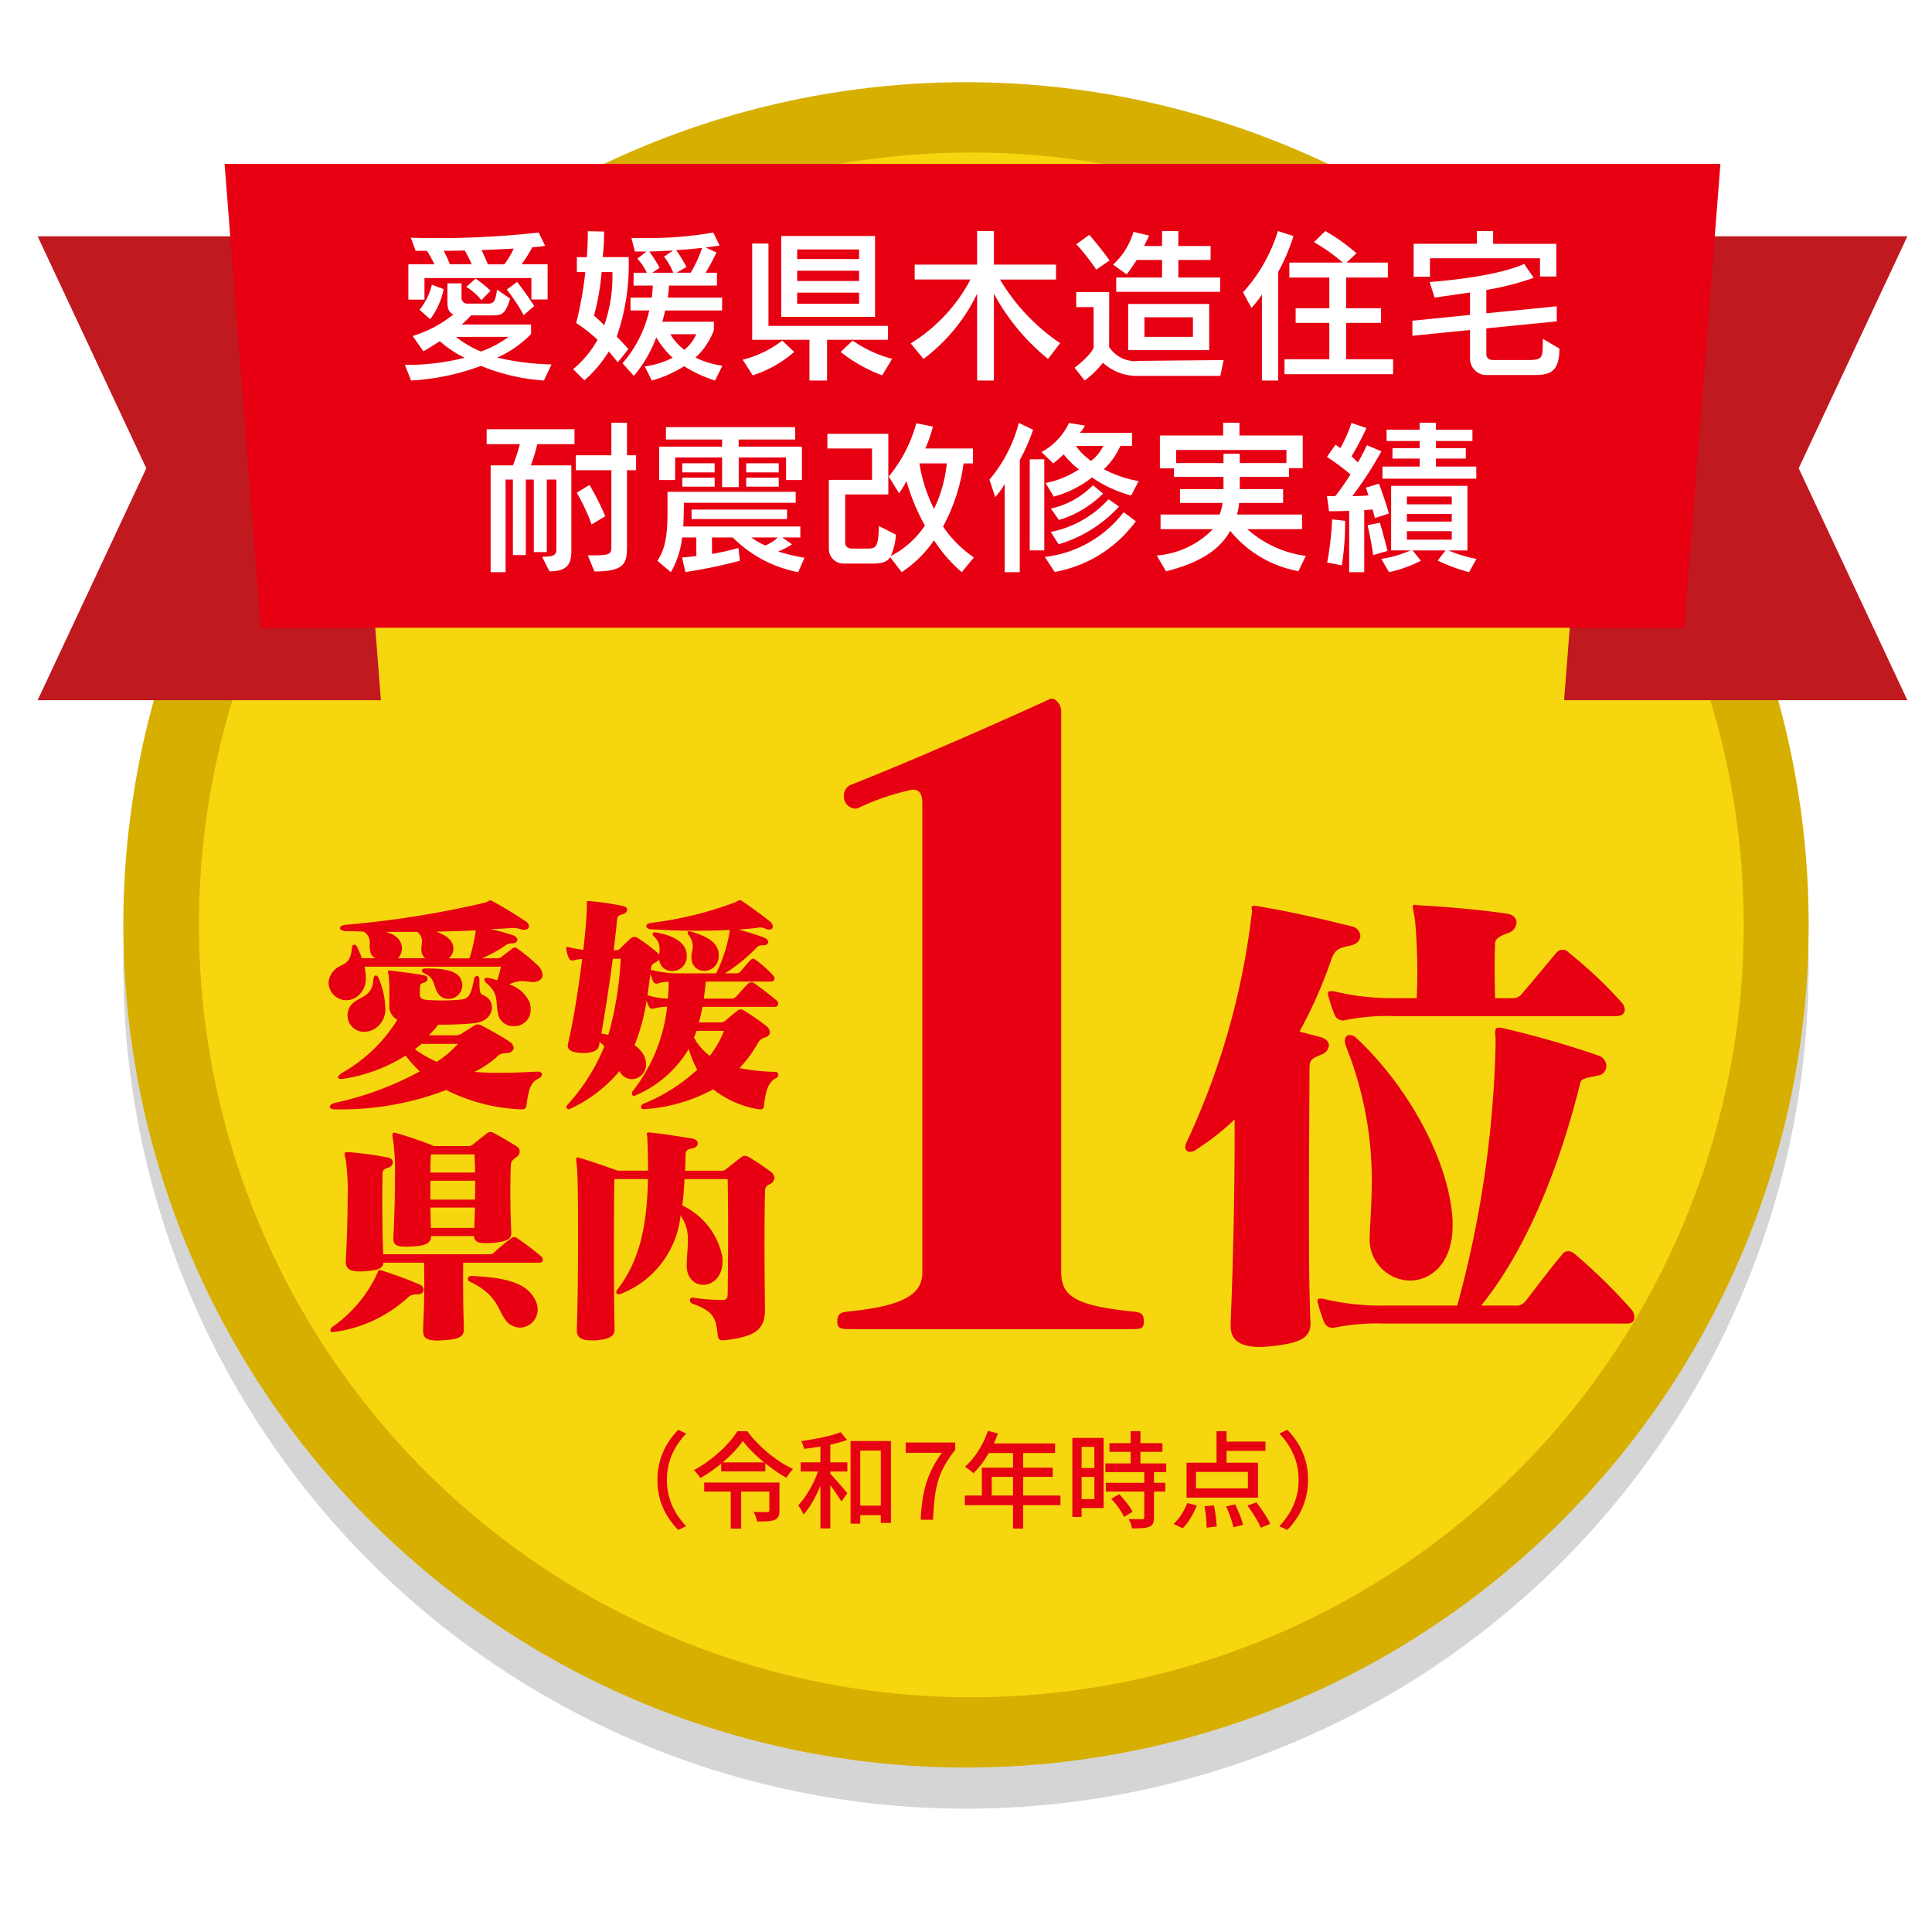
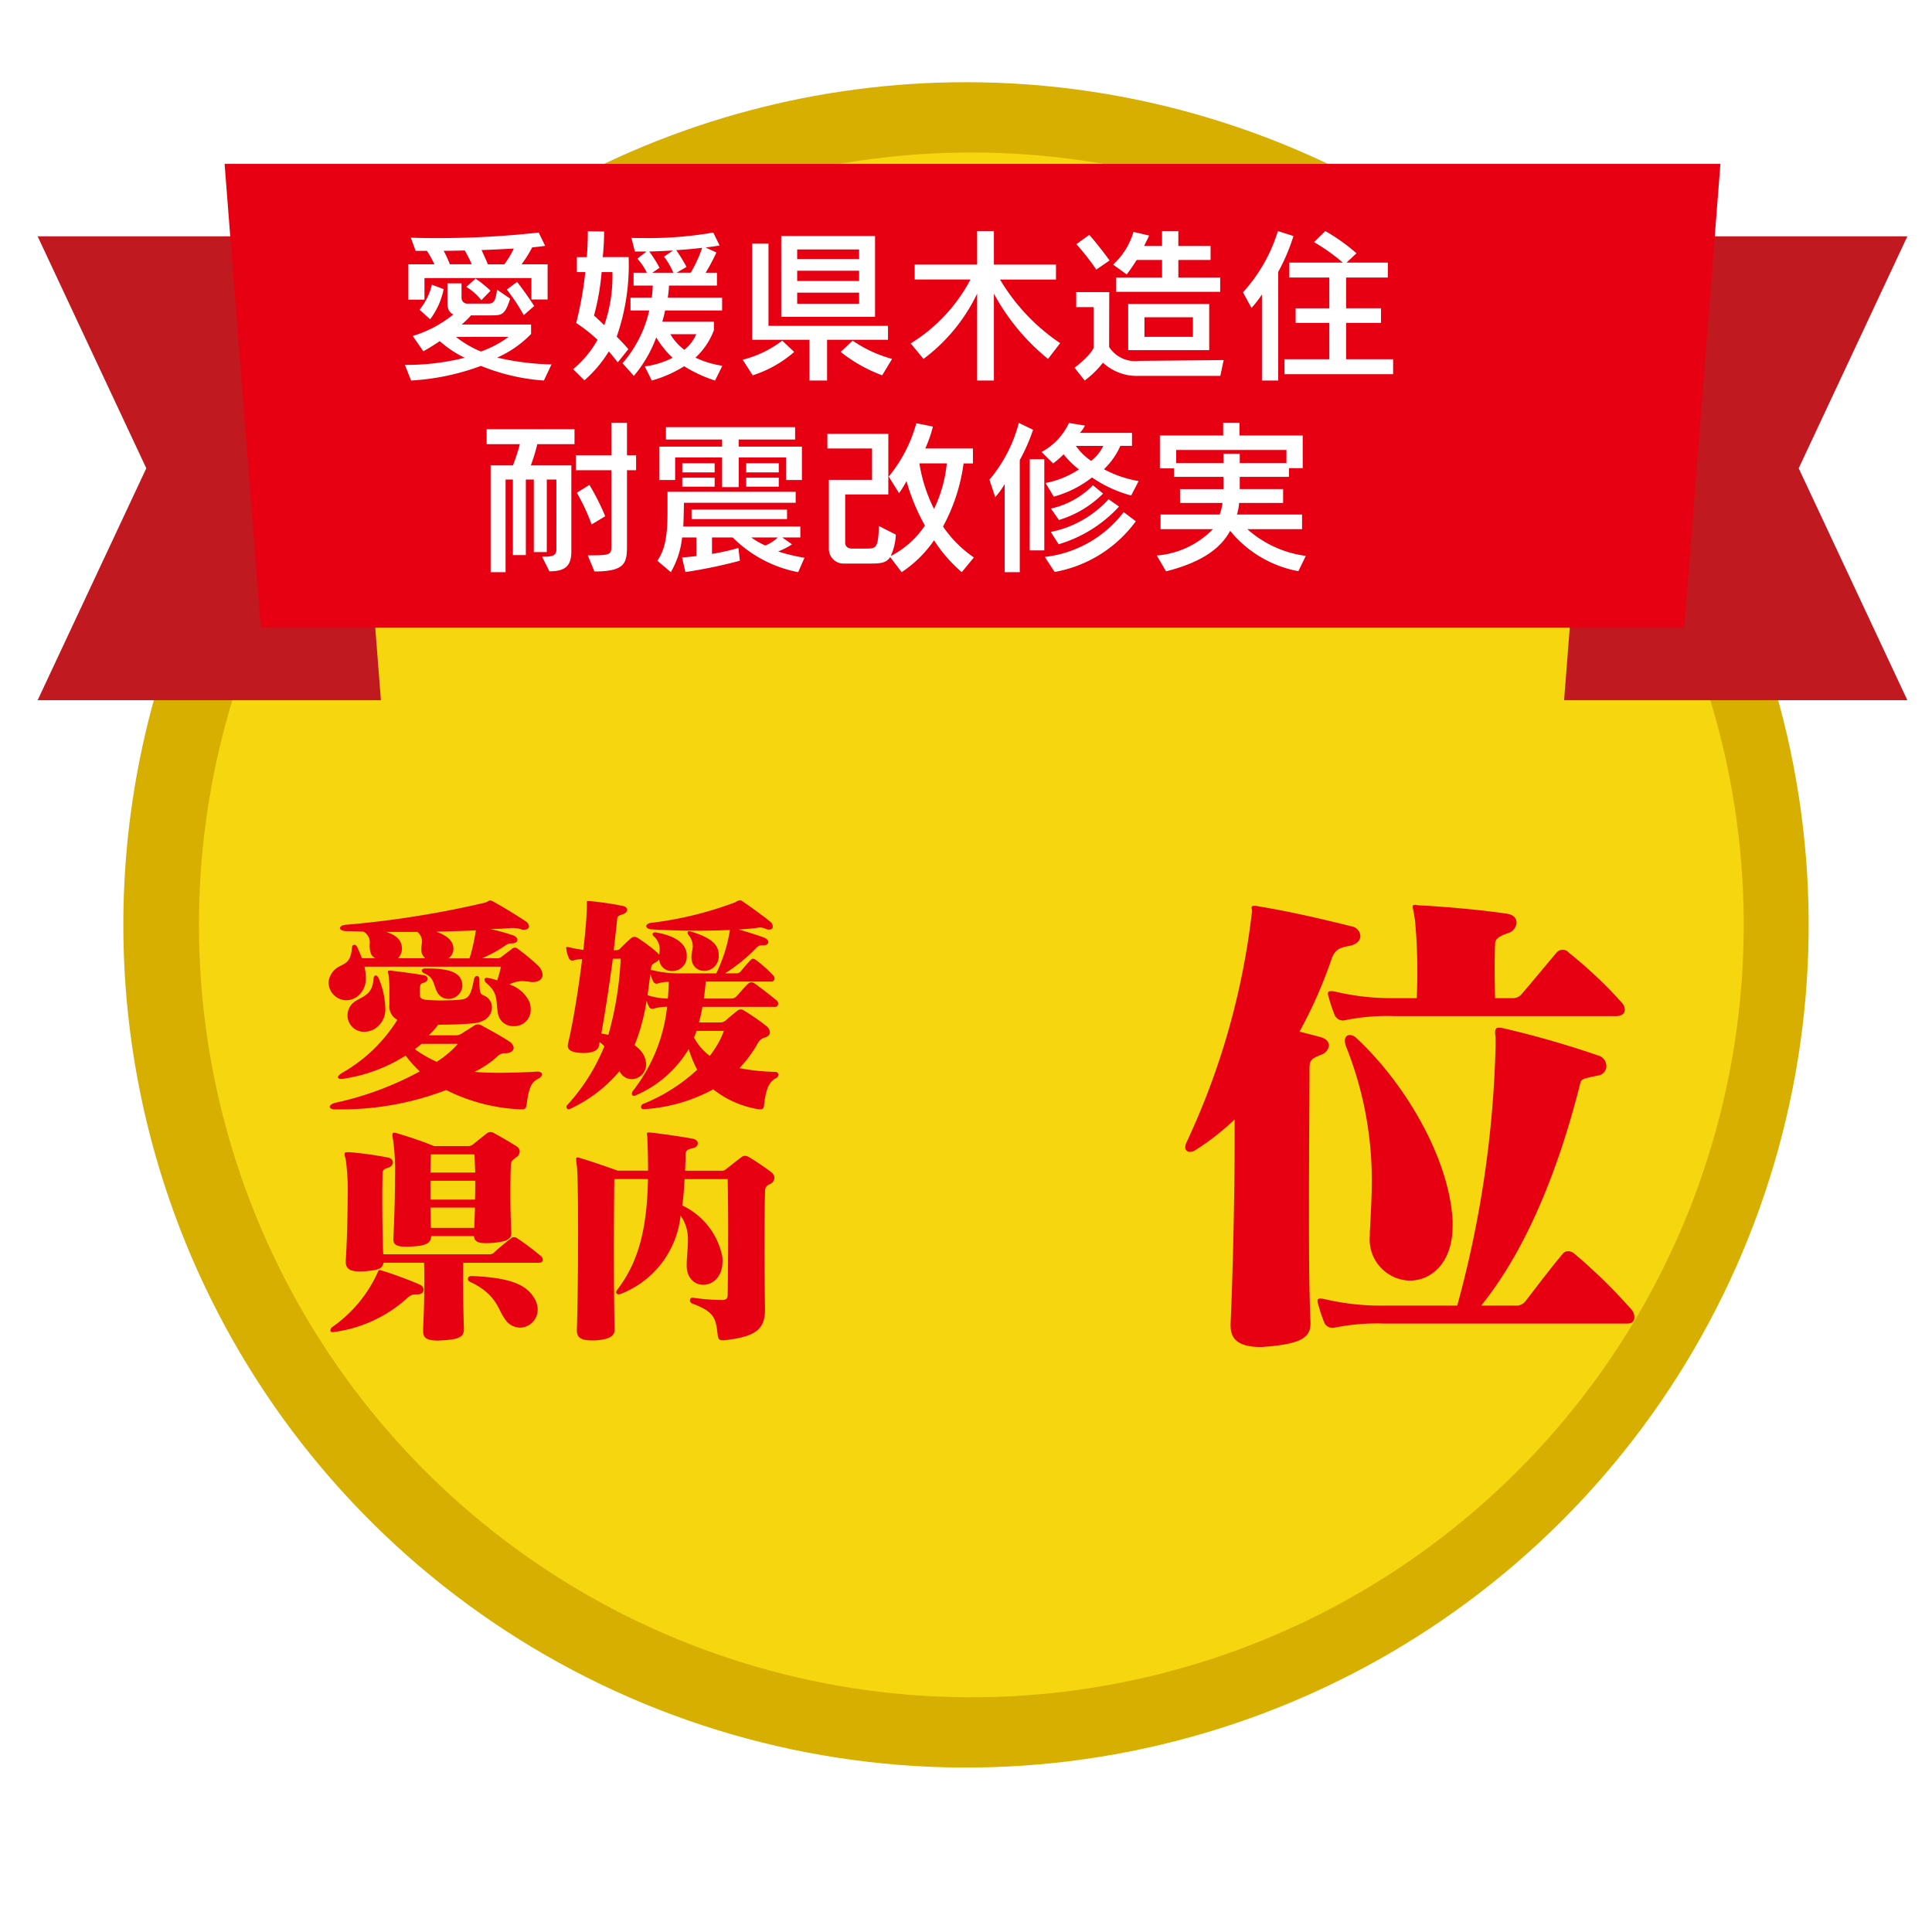
<svg xmlns="http://www.w3.org/2000/svg" width="141" height="141" viewBox="0 0 141 141">
  <defs>
    <filter id="楕円形_22" x="0" y="0" width="141" height="141" filterUnits="userSpaceOnUse">
      <feOffset dy="3" input="SourceAlpha" />
      <feGaussianBlur stdDeviation="3" result="blur" />
      <feFlood flood-opacity="0.161" />
      <feComposite operator="in" in2="blur" />
      <feComposite in="SourceGraphic" />
    </filter>
    <clipPath id="clip-path">
      <path id="パス_2541" data-name="パス 2541" d="M5.756,67.254a61.5,61.5,0,1,0,61.5-61.5,61.5,61.5,0,0,0-61.5,61.5" transform="translate(-5.756 -5.755)" fill="none" />
    </clipPath>
    <linearGradient id="linear-gradient" x1="0.084" y1="0.962" x2="0.091" y2="0.962" gradientUnits="objectBoundingBox">
      <stop offset="0" stop-color="#d7af00" />
      <stop offset="0.405" stop-color="#fff" />
      <stop offset="1" stop-color="#d7af00" />
    </linearGradient>
    <clipPath id="clip-path-2">
      <path id="パス_2542" data-name="パス 2542" d="M9.745,66.113A56.37,56.37,0,1,0,66.116,9.743,56.373,56.373,0,0,0,9.745,66.113" transform="translate(-9.745 -9.743)" fill="none" />
    </clipPath>
    <linearGradient id="linear-gradient-2" x1="0.066" y1="0.982" x2="0.074" y2="0.982" gradientUnits="objectBoundingBox">
      <stop offset="0" stop-color="#f0d415" />
      <stop offset="0.405" stop-color="#fff" />
      <stop offset="1" stop-color="#f6d60f" />
    </linearGradient>
  </defs>
  <g id="taishin_ranking_icon_01" transform="translate(-750 -570)">
    <g transform="matrix(1, 0, 0, 1, 750, 570)" filter="url(#楕円形_22)">
-       <circle id="楕円形_22-2" data-name="楕円形 22" cx="61.5" cy="61.5" r="61.5" transform="translate(9 6)" fill="#d5d5d5" />
-     </g>
+       </g>
    <g id="グループ_1255" data-name="グループ 1255" transform="translate(0 -1.116)">
      <g id="グループ_1104" data-name="グループ 1104" transform="translate(759.389 577.116)">
        <g id="グループ_1103" data-name="グループ 1103" transform="translate(-0.389)" clip-path="url(#clip-path)">
          <rect id="長方形_565" data-name="長方形 565" width="165.461" height="165.462" transform="translate(-49.789 97.602) rotate(-62.973)" fill="url(#linear-gradient)" />
        </g>
      </g>
      <g id="グループ_1105" data-name="グループ 1105" transform="translate(764.52 582.246)" clip-path="url(#clip-path-2)">
        <rect id="長方形_566" data-name="長方形 566" width="158.65" height="158.65" transform="matrix(0.633, -0.774, 0.774, 0.633, -55.255, 67.534)" fill="url(#linear-gradient-2)" />
      </g>
-       <path id="パス_2543" data-name="パス 2543" d="M67.484,86.74H46.863c-.662,0-.9-.06-.9-.543s.181-.662.664-.724c4.341-.423,5.546-1.326,5.546-2.893V48.393c0-.665-.181-1.025-.724-1.025a17.719,17.719,0,0,0-3.918,1.326.655.655,0,0,1-.3.06.885.885,0,0,1-.783-.966.828.828,0,0,1,.542-.782c4.583-1.809,10.854-4.582,14.41-6.21.06-.06.121-.06.241-.06.3,0,.665.481.665.9V82.58c0,1.748,1.023,2.47,5.364,2.893.544.062.665.241.665.724s-.18.543-.845.543" transform="translate(765.142 581.375)" fill="#e60012" />
      <path id="パス_2544" data-name="パス 2544" d="M77.722,55.417c-.8.145-1.131.292-1.385,1.095a33.609,33.609,0,0,1-2.293,5.17c.581.147,1.273.328,1.528.4.437.111.621.365.621.62a.805.805,0,0,1-.548.655c-.728.292-.872.4-.872,1.02,0,2.332-.039,6.011-.039,9.906,0,2.915,0,5.937.111,8.632v.073c0,1.128-.911,1.457-3.059,1.675-.183,0-.4.037-.548.037-1.712,0-2.223-.619-2.223-1.567v-.181c.148-3.169.295-9,.295-13.586V68.09a18.149,18.149,0,0,1-2.841,2.223.7.7,0,0,1-.439.145.326.326,0,0,1-.325-.328.948.948,0,0,1,.109-.4,54.1,54.1,0,0,0,4.733-16.571c0-.073.037-.18.037-.217,0-.109-.037-.22-.037-.292,0-.109.037-.147.181-.147a1.211,1.211,0,0,1,.327.037c2.223.363,4.589.909,6.776,1.456a.766.766,0,0,1,.656.692c0,.328-.257.62-.765.728M97.97,82.987H80.234a15.658,15.658,0,0,0-3.6.291.664.664,0,0,1-.767-.327,10.985,10.985,0,0,1-.473-1.42.577.577,0,0,1-.035-.22c0-.108.072-.145.181-.145a1.216,1.216,0,0,1,.327.037,17.968,17.968,0,0,0,4.335.473h5.353a78.638,78.638,0,0,0,2.8-19.012v-.436c0-.181-.035-.327-.035-.473,0-.255.071-.363.289-.363a2.637,2.637,0,0,1,.437.073,70.628,70.628,0,0,1,6.811,1.963.815.815,0,0,1,.583.767.7.7,0,0,1-.62.693c-.836.181-1.2.217-1.275.509C93.2,70.824,90.906,77.233,87.3,81.676h2.475a.85.85,0,0,0,.767-.328c.764-.984,1.855-2.443,2.692-3.424.22-.291.584-.291.912,0A39.773,39.773,0,0,1,98.3,82a.863.863,0,0,1,.184.511c0,.253-.109.473-.511.473m-.837-22.433H80.963a15.321,15.321,0,0,0-3.568.291.664.664,0,0,1-.765-.327,10.808,10.808,0,0,1-.475-1.421.4.4,0,0,1-.037-.184c0-.145.075-.181.219-.181a1.266,1.266,0,0,1,.328.036,17.594,17.594,0,0,0,4.3.473H82.6a41.824,41.824,0,0,0-.112-5.536c-.072-.655-.181-.983-.181-1.128,0-.109.036-.147.181-.147.073,0,.183.037.292.037,2,.109,4.517.328,6.447.619.436.073.655.329.655.656a.859.859,0,0,1-.655.763c-.584.221-.909.4-.909.767-.039,1.056-.039,2.295,0,3.969h1.236a.823.823,0,0,0,.729-.328c.727-.839,1.893-2.256,2.512-2.984a.583.583,0,0,1,.912,0,32.146,32.146,0,0,1,3.859,3.641.815.815,0,0,1,.219.509c0,.253-.181.475-.655.475m-15.04,19.3a3,3,0,0,1-2.915-3.28v-.219c.073-1.383.145-2.62.145-3.751a26.236,26.236,0,0,0-1.893-9.868,1.719,1.719,0,0,1-.073-.367c0-.291.147-.436.365-.436a.709.709,0,0,1,.473.219c3.5,3.243,6.772,8.7,7.027,13.331v.363c0,2.731-1.564,4.008-3.13,4.008" transform="translate(770.795 584.723)" fill="#e60012" />
      <path id="パス_2545" data-name="パス 2545" d="M32.019,58.137a1.017,1.017,0,0,1-.224-.018,4.656,4.656,0,0,0-.6-.053,2.183,2.183,0,0,0-.912.243,2.427,2.427,0,0,1,1.479,1.29,1.649,1.649,0,0,1,.086.552,1.181,1.181,0,0,1-1.239,1.2,1.111,1.111,0,0,1-1.153-.945c-.171-.947.053-1.429-.826-2.187a.382.382,0,0,1-.154-.257c0-.086.051-.136.188-.136a.825.825,0,0,1,.19.033,3.658,3.658,0,0,1,.551.154,8.9,8.9,0,0,0,.275-1H19.716a3.36,3.36,0,0,1,.1.81A1.629,1.629,0,0,1,19.3,59.1a1.365,1.365,0,0,1-.911.363A1.306,1.306,0,0,1,17.1,58.205a1.236,1.236,0,0,1,.156-.585c.551-1.03,1.428-.392,1.549-2,.017-.154.086-.206.172-.206a.231.231,0,0,1,.206.154c.086.207.224.482.345.826h1.015A.6.6,0,0,1,20.165,56a1.957,1.957,0,0,1-.069-.6v-.033a.881.881,0,0,0-.448-.912c-.431-.018-.859-.035-1.272-.035-.293-.017-.448-.12-.448-.225s.154-.221.448-.241a70.751,70.751,0,0,0,10.151-1.617c.224-.086.274-.156.36-.156a.392.392,0,0,1,.172.051c.741.4,1.635.947,2.41,1.462a.516.516,0,0,1,.257.361c0,.157-.121.26-.343.26a.7.7,0,0,1-.259-.035,1.659,1.659,0,0,0-.534-.087H30.4c-.345.036-.947.068-1.5.068a16.791,16.791,0,0,1,1.67.466c.189.069.309.206.309.327,0,.139-.138.259-.413.259a.757.757,0,0,0-.516.189A9.781,9.781,0,0,1,28.3,56.4h1.032a.544.544,0,0,0,.431-.138c.189-.153.43-.325.7-.533a.314.314,0,0,1,.466,0,13.847,13.847,0,0,1,1.444,1.2,1.056,1.056,0,0,1,.345.673c0,.31-.277.533-.706.533m-.464,8.931c-.033.274-.085.36-.361.36h-.068a13.332,13.332,0,0,1-5.437-1.411,21.4,21.4,0,0,1-8.071,1.411h-.035c-.257,0-.394-.086-.394-.188s.136-.224.412-.293a23.058,23.058,0,0,0,6.16-2.288,9.48,9.48,0,0,1-1.032-1.153,11.824,11.824,0,0,1-4.508,1.685,1.018,1.018,0,0,1-.206.017c-.138,0-.224-.051-.224-.12,0-.086.1-.189.31-.328a11.325,11.325,0,0,0,4.026-3.869,1.106,1.106,0,0,1-.585-1.1v-.843a9.418,9.418,0,0,0-.051-1.254c-.018-.157-.053-.257-.053-.311s.035-.084.121-.084a.718.718,0,0,1,.172.015c.551.068,1.567.189,2.323.327.188.033.275.138.275.257s-.087.242-.292.293-.242.121-.259.343a3.563,3.563,0,0,0,0,.62c.017.154.138.259.551.292.292.018.637.035.98.035.482,0,.963-.017,1.325-.051.655-.053.843-.207,1.084-1.5.033-.154.138-.239.224-.239s.172.085.172.256c0,1,.05,1.068.361,1.189a.916.916,0,0,1,.551.859c0,.518-.4,1.069-1.36,1.153-.859.086-1.756.1-2.564.1a4.9,4.9,0,0,1-.688.774h2a.782.782,0,0,0,.5-.19c.277-.17.552-.342.843-.534a.447.447,0,0,1,.242-.068.506.506,0,0,1,.259.068c.516.277,1.462.792,2.03,1.172a.628.628,0,0,1,.327.464c0,.206-.189.378-.567.4a.812.812,0,0,0-.688.293,7.4,7.4,0,0,1-1.6,1.065c.535.051,1.154.068,1.79.068.9,0,1.842-.033,2.753-.086h.051c.414,0,.431.328.053.517-.534.259-.706.758-.844,1.877m-11.2-5.455a1.591,1.591,0,0,1-.638.154,1.2,1.2,0,0,1-1.134-1.686c.4-.963,1.7-.6,1.789-2.151.017-.189.086-.275.172-.275.068,0,.172.086.223.241a5.835,5.835,0,0,1,.466,2.066,1.673,1.673,0,0,1-.877,1.652m3.51-5.782v-.1c0-.224.051-.413.051-.585a.9.9,0,0,0-.343-.67H21.3c.706.223,1.136.584,1.154,1.2a1,1,0,0,1-.293.722h2a.761.761,0,0,1-.292-.567m.017,6.815c-.156.139-.327.257-.482.395a8.085,8.085,0,0,0,1.585.913,6.98,6.98,0,0,0,1.547-1.308Zm1.944-3.286a.881.881,0,0,1-.79-.466c-.31-.534-.19-1.065-.948-1.393-.12-.051-.189-.136-.189-.2,0-.087.1-.157.275-.157.965,0,2.22.054,2.565.756a1.109,1.109,0,0,1,.12.5,1.012,1.012,0,0,1-1.033.966m-.859-4.9c.637.223,1.239.6,1.239,1.239v.033a.874.874,0,0,1-.361.67h1.531c.087-.256.156-.516.224-.79.1-.432.19-.879.242-1.257-.913.053-1.877.069-2.874.1" transform="translate(756.881 584.652)" fill="#e60012" />
      <path id="パス_2546" data-name="パス 2546" d="M45.912,65.143c-.621.31-.776,1-.9,2.049-.036.188-.121.239-.277.239-.051,0-.1-.017-.156-.017a7.228,7.228,0,0,1-3.268-1.445,12.2,12.2,0,0,1-5.023,1.445h-.051c-.139,0-.19-.069-.19-.156a.246.246,0,0,1,.138-.223,12.817,12.817,0,0,0,3.958-2.5,8.134,8.134,0,0,1-.62-1.511,8.286,8.286,0,0,1-3.888,3.389.239.239,0,0,1-.1.035.15.15,0,0,1-.156-.171.311.311,0,0,1,.069-.192,12.1,12.1,0,0,0,2.5-6.142,3.628,3.628,0,0,0-1,.136.269.269,0,0,1-.328-.154,2.8,2.8,0,0,1-.171-.43,14.671,14.671,0,0,1-.879,3.252,2.29,2.29,0,0,1,.552.535,1.556,1.556,0,0,1,.292.858,1.073,1.073,0,0,1-1.05,1.086,1.012,1.012,0,0,1-.894-.587A10.406,10.406,0,0,1,30.855,67.4a.159.159,0,0,1-.086.017.162.162,0,0,1-.171-.171.19.19,0,0,1,.05-.121,14.263,14.263,0,0,0,2.719-4.3,3.341,3.341,0,0,0-.343-.311c-.017.086-.035.19-.051.278-.069.395-.62.567-1.376.515-.724-.051-.9-.274-.9-.515a1.12,1.12,0,0,1,.033-.225c.381-1.635.758-3.994,1.015-6.109a2.666,2.666,0,0,0-.634.1.27.27,0,0,1-.328-.157,2.21,2.21,0,0,1-.189-.653.624.624,0,0,0-.018-.1c0-.051.018-.069.068-.069a.468.468,0,0,1,.139.018,7.8,7.8,0,0,0,1.05.19c.154-1.36.257-2.529.257-3.288v-.189c0-.069.017-.085.1-.085h.051a21.691,21.691,0,0,1,2.477.36c.206.035.31.154.31.277s-.1.256-.31.325c-.31.1-.378.121-.413.328-.069.671-.154,1.461-.259,2.3h.086c.207,0,.275-.017.363-.1.241-.241.583-.583.859-.808a.388.388,0,0,1,.43,0,12.869,12.869,0,0,1,1.412,1.051.91.91,0,0,1,.171.189,3.459,3.459,0,0,0,.035-.414,1.23,1.23,0,0,0-.464-.962.182.182,0,0,1-.051-.122c0-.068.051-.136.171-.136h.051c1.325.223,2.134.737,2.255,1.479a1.248,1.248,0,0,1,.017.239,1.047,1.047,0,0,1-1.068,1.1.906.906,0,0,1-.876-.552.88.88,0,0,1-.069-.292.619.619,0,0,1-.224.19c-.292.17-.343.188-.378.5a.179.179,0,0,1-.018.087.579.579,0,0,1,.154.015,7.839,7.839,0,0,0,1.98.224h2.65a11.189,11.189,0,0,0,1-3.166,54.145,54.145,0,0,1-5.782-.05c-.43-.053-.43-.4,0-.466a26.274,26.274,0,0,0,6.195-1.515.675.675,0,0,1,.31-.138.31.31,0,0,1,.154.053c.638.428,1.583,1.118,2.049,1.5a.476.476,0,0,1,.2.364c0,.136-.085.223-.257.223a.51.51,0,0,1-.224-.037,1.116,1.116,0,0,0-.448-.117,1.5,1.5,0,0,0-.242.033c-.395.051-.843.084-1.325.121.585.154,1.462.428,1.893.6.4.172.361.552-.1.552h-.121c-.154,0-.259.05-.43.241A12.313,12.313,0,0,1,42.177,57.5h.843a.389.389,0,0,0,.31-.156c.172-.206.448-.549.724-.825a.23.23,0,0,1,.171-.086.352.352,0,0,1,.189.086,8.793,8.793,0,0,1,1.273,1.136.329.329,0,0,1,.1.223.228.228,0,0,1-.259.224H40.766c-.033.43-.085.843-.138,1.24h2.013A.489.489,0,0,0,43,59.189c.275-.291.551-.653.9-.963a.347.347,0,0,1,.413,0c.481.343,1.2.9,1.652,1.275a.318.318,0,0,1,.086.207.225.225,0,0,1-.241.241H40.525a11.2,11.2,0,0,1-.259,1.134H41.85a.563.563,0,0,0,.345-.12c.292-.257.6-.515.911-.758a.336.336,0,0,1,.207-.067.387.387,0,0,1,.224.067,16.507,16.507,0,0,1,1.686,1.169.626.626,0,0,1,.224.431c0,.153-.1.292-.343.378a.784.784,0,0,0-.535.413,9.1,9.1,0,0,1-1.342,1.824,15.513,15.513,0,0,0,2.633.275.207.207,0,0,1,.206.207.292.292,0,0,1-.153.241M33.987,56.438c-.242,1.771-.534,3.751-.843,5.453.171.036.343.068.515.1a24.694,24.694,0,0,0,.9-5.557Zm3.27,1.806c-.018,0-.051.017-.069.017a.3.3,0,0,1-.259-.172c-.051-.1-.138-.342-.206-.533q-.1.8-.207,1.547a.741.741,0,0,0,.086.018A5.069,5.069,0,0,0,38,59.346c.035-.4.053-.81.069-1.223a2.681,2.681,0,0,0-.808.121m3.389-.929a.883.883,0,0,1-.879-.635,1.406,1.406,0,0,1-.051-.361c0-.293.1-.534.1-.81a1.334,1.334,0,0,0-.327-.825.285.285,0,0,1-.05-.154c0-.069.033-.1.136-.1a.9.9,0,0,1,.154.035c1.154.36,1.928.788,1.98,1.618v.12a1.061,1.061,0,0,1-1.066,1.118M40.095,61.7a4.251,4.251,0,0,1-.188.481,4.007,4.007,0,0,0,1.153,1.344,4.876,4.876,0,0,0,.343-.484,6.215,6.215,0,0,0,.688-1.342Z" transform="translate(760.74 584.649)" fill="#e60012" />
      <path id="パス_2547" data-name="パス 2547" d="M23.588,77.167h-.138a.819.819,0,0,0-.551.19,9.927,9.927,0,0,1-5.489,2.562h-.068c-.1,0-.138-.051-.138-.12a.323.323,0,0,1,.121-.241,9.734,9.734,0,0,0,3.32-3.977c.051-.136.086-.187.154-.187a.6.6,0,0,1,.154.035,28.525,28.525,0,0,1,2.789,1.03c.395.19.343.706-.156.706m8.828-2.306H26.893c-.018,1.5,0,3.235.051,4.818v.033c0,.569-.379.741-1.532.809-.12,0-.241.018-.343.018-.981,0-1.1-.277-1.1-.74v-.121c.05-1.066.086-2.2.086-3.321,0-.5,0-1.014-.018-1.5h-2.96c-.069.432-.361.535-1.307.621-.156.015-.31.015-.448.015-.722,0-1-.223-1-.7v-.087c.069-1.015.138-2.958.138-4.628a16.6,16.6,0,0,0-.138-2.753,2.123,2.123,0,0,1-.086-.395c0-.1.053-.139.189-.139h.156a25.361,25.361,0,0,1,2.839.395c.224.053.343.189.343.346a.425.425,0,0,1-.31.378c-.327.1-.448.189-.448.446,0,.4-.017.981-.017,1.667,0,1.361.017,3.065.069,4.219h7.759a.466.466,0,0,0,.361-.157c.327-.309.794-.687,1.222-1.014a.336.336,0,0,1,.431,0,19.4,19.4,0,0,1,1.738,1.307.389.389,0,0,1,.138.259c0,.121-.086.223-.292.223M30.8,67.135c-.31.241-.413.277-.431.638-.017.448-.033,1.134-.033,1.927,0,.912.017,1.978.068,2.958v.051c0,.5-.515.62-1.358.7a4.8,4.8,0,0,1-.5.019c-.534,0-.844-.1-.861-.517H24.552c0,.533-.413.706-1.358.758-.189.017-.361.017-.5.017-.585,0-.9-.121-.9-.534V73.09c.069-1.29.121-3.011.121-4.456a16.466,16.466,0,0,0-.138-2.736,1.934,1.934,0,0,1-.051-.345c0-.139.051-.188.12-.188a.7.7,0,0,1,.172.033,28.075,28.075,0,0,1,2.754.947h2.476a.561.561,0,0,0,.361-.122c.311-.257.707-.566,1.033-.825a.441.441,0,0,1,.5,0c.449.241,1.189.67,1.67.98a.442.442,0,0,1,.207.36.5.5,0,0,1-.224.4m-3.079-.189H24.536c-.018.379-.036.827-.036,1.326h3.27c-.017-.464-.035-.913-.051-1.326M24.5,68.874v1.375h3.253c.017-.466.017-.929.017-1.375Zm0,1.96c.018.5.018,1.017.036,1.481H27.7c.018-.48.035-.98.053-1.481Zm6.538,8.76a1.331,1.331,0,0,1-1.118-.655c-.516-.7-.567-1.772-2.547-2.7a.215.215,0,0,1-.136-.207c0-.1.085-.207.256-.207,2.238.1,3.855.414,4.543,1.549a1.633,1.633,0,0,1,.293.913,1.316,1.316,0,0,1-1.291,1.308" transform="translate(756.911 588.414)" fill="#e60012" />
      <path id="パス_2548" data-name="パス 2548" d="M45.289,69.11c-.293.154-.361.241-.361.653-.018.722-.035,2.169-.035,3.905,0,1.412.017,3.029.035,4.561v.051c0,1.461-.722,1.962-2.874,2.22-.068,0-.121.015-.172.015-.328,0-.361-.136-.4-.342-.138-1.258-.224-1.738-1.857-2.34a.239.239,0,0,1-.172-.242.178.178,0,0,1,.172-.19h.033a15.3,15.3,0,0,0,2.1.172c.4,0,.448-.136.448-.481.018-1.119.035-2.89.035-4.611,0-1.414-.017-2.789-.035-3.733H39.059c-.051.806-.068,1.236-.171,1.924a5.256,5.256,0,0,1,2.924,3.737,2.075,2.075,0,0,1,.018.327c0,2.045-2.254,2.27-2.582.7a2.084,2.084,0,0,1-.033-.463c0-.5.086-1.1.086-1.706a2.955,2.955,0,0,0-.534-1.857,6.9,6.9,0,0,1-4.353,5.712.621.621,0,0,1-.154.035c-.122,0-.19-.051-.19-.154a.376.376,0,0,1,.1-.207c1.565-2.063,2.149-4.492,2.219-8.051H33.932C33.916,70.038,33.9,71.983,33.9,74s.018,4.112.051,5.746v.019c0,.5-.534.7-1.41.755h-.259c-.74,0-1.084-.188-1.084-.722v-.033c.121-3.77.121-11.065,0-11.978a3.645,3.645,0,0,1-.051-.481c0-.1.018-.136.086-.136a.752.752,0,0,1,.224.05c1.118.327,2.719.913,2.719.913h2.219c0-.741-.017-1.515-.051-2.359,0-.154-.035-.257-.035-.327s.035-.1.138-.1h.086c.947.1,2.2.293,3.114.45.241.05.378.187.378.342s-.121.309-.378.359c-.327.069-.516.122-.516.5,0,.395-.018.774-.035,1.136h2.633a.443.443,0,0,0,.327-.086c.31-.241.843-.673,1.169-.913a.425.425,0,0,1,.242-.086.651.651,0,0,1,.275.086,18.822,18.822,0,0,1,1.617,1.086.585.585,0,0,1,.259.446.551.551,0,0,1-.327.448" transform="translate(760.901 588.419)" fill="#e60012" />
      <path id="パス_2549" data-name="パス 2549" d="M25.644,48.353H.592l7.93-16.927L.592,14.5H23Z" transform="translate(752.155 573.865)" fill="#c11920" />
      <path id="パス_2550" data-name="パス 2550" d="M87.2,48.353h25.053l-7.93-16.927,7.93-16.926H89.844Z" transform="translate(776.949 573.865)" fill="#c11920" />
      <path id="パス_2551" data-name="パス 2551" d="M117.725,44.241H13.842L11.2,10.389H120.367Z" transform="translate(755.191 572.688)" fill="#e60012" />
      <path id="パス_2552" data-name="パス 2552" d="M31.573,25.084a14.781,14.781,0,0,1-4.593-1.068,17.343,17.343,0,0,1-5.1,1.068l-.449-1.141a17.267,17.267,0,0,0,4.363-.521,7.813,7.813,0,0,1-1.818-1.213c-.666.449-1.2.741-1.2.741L22,21.834a8.77,8.77,0,0,0,2.969-1.574c-.242-.1-.435-.327-.435-.826V17.992h1.029v1.053a.419.419,0,0,0,.462.426h1.5c.388,0,.522-.183.63-1.017l.957.653c-.376,1.213-.629,1.223-1.4,1.223H26.253a5.168,5.168,0,0,1-.692.669h5.078v.688a7.871,7.871,0,0,1-2.472,1.722,18.862,18.862,0,0,0,3.963.5Zm-.909-5.916V17.605H22.858v1.576H21.683V16.6h1.9a8.028,8.028,0,0,0-.545-.981h-.825l-.351-.958a67.248,67.248,0,0,0,9.331-.376l.473.97s-.4.062-.945.109a9.084,9.084,0,0,1-.776,1.236h1.9v2.569ZM23.27,20.61,22.5,19.92a4.613,4.613,0,0,0,.9-1.829l.861.324a5.549,5.549,0,0,1-.983,2.194M25.8,15.595c-.534.01-.922.023-1.54.023a7.736,7.736,0,0,1,.449.981h1.6a8.809,8.809,0,0,0-.509-1m-.643,6.3a7.6,7.6,0,0,0,1.819,1.068A7.629,7.629,0,0,0,29,21.895Zm1.855-2.679a4.134,4.134,0,0,0-1.1-.969l.679-.606a8.965,8.965,0,0,1,1.089.886Zm.013-3.658c.2.435.387.848.46,1.042h1.2a6.322,6.322,0,0,0,.692-1.151c-.68.036-1.322.072-2.351.109m3.078,4.75a13.884,13.884,0,0,0-1.237-1.866l.752-.558c.642.812,1.248,1.758,1.248,1.758Z" transform="translate(758.12 573.803)" fill="#fff" />
      <path id="パス_2553" data-name="パス 2553" d="M34.16,21.906c.606.616.849.908.849.908l-.777.969s-.242-.327-.653-.8A9.159,9.159,0,0,1,31.8,25.092l-.823-.812a7.7,7.7,0,0,0,1.78-2.146A11.187,11.187,0,0,0,31.2,20.91a26.866,26.866,0,0,0,.666-3.72h-.617V16.1h.727c.048-.616.073-1.235.073-1.89l1.187.024a17.382,17.382,0,0,1-.1,1.865h1.891a15.9,15.9,0,0,1-.872,5.808m-1.1-4.715a17.529,17.529,0,0,1-.557,3.176c.291.242.509.472.751.7a10.857,10.857,0,0,0,.593-3.878Zm8.278,7.916a9.959,9.959,0,0,1-2.255-1.044,8.989,8.989,0,0,1-2.363,1.044l-.509-1.032a6.36,6.36,0,0,0,2.036-.63,4.769,4.769,0,0,1-.606-.643,5.721,5.721,0,0,1-.594-.848,9.261,9.261,0,0,1-1.635,2.813l-.826-.924a8.814,8.814,0,0,0,1.951-3.851h-1.37v-.936h1.553a8.669,8.669,0,0,0,.072-.882h-1.4v-.935h.969a4.262,4.262,0,0,0-.692-1.029l.668-.521h-.848l-.256-.993c.3.01.6.01.886.01a27.584,27.584,0,0,0,5.089-.4l.462.947s-.364.06-1.019.145l.787.364a14.826,14.826,0,0,1-.787,1.477h.825v.935h-3.5c0,.17-.048.616-.085.882h3.963v.936H37.686a6.981,6.981,0,0,1-.206.822h3.769v.62a5.239,5.239,0,0,1-1.344,2,6.727,6.727,0,0,0,1.963.592Zm-3.722-9.044.656-.446c-.509.023-1.14.06-1.734.072a10.04,10.04,0,0,1,.751,1.189l-.533.361h1.538a5.289,5.289,0,0,0-.679-1.176m.462,5.662a3.877,3.877,0,0,0,1.019,1.138,2.961,2.961,0,0,0,.872-1.138ZM38.5,15.59a11.916,11.916,0,0,1,.752,1.226l-.727.422h1.03a9.2,9.2,0,0,0,.836-1.816c-.5.06-1.115.121-1.892.168" transform="translate(760.852 573.781)" fill="#fff" />
      <path id="パス_2554" data-name="パス 2554" d="M41.325,24.649l-.728-1.14a7.884,7.884,0,0,0,2.885-1.393l.872.826a8.548,8.548,0,0,1-3.029,1.707m5.429-2.593v2.971H45.469V22.056H41.288V15.029h1.189v6.009H51.2v1.017Zm-3.346-7.574h6.847v5.9H43.409Zm5.684.981h-4.52v.7h4.52Zm0,1.551h-4.52v.751h4.52Zm0,1.6h-4.52v.813h4.52Zm1.684,6.035a11.1,11.1,0,0,1-3.029-1.707l.873-.826A9.314,9.314,0,0,0,51.5,23.449Z" transform="translate(763.607 573.859)" fill="#fff" />
      <path id="パス_2555" data-name="パス 2555" d="M60.149,23.531A15.832,15.832,0,0,1,56.2,18.769v6.34H54.976v-6.34a12.878,12.878,0,0,1-3.914,4.762L50.128,22.4a12.085,12.085,0,0,0,4.363-4.665H50.419V16.648h4.557V14.2H56.2v2.448h4.532v1.091H56.648a14.576,14.576,0,0,0,4.387,4.642Z" transform="translate(766.336 573.779)" fill="#fff" />
      <path id="パス_2556" data-name="パス 2556" d="M70.065,24.768H64.139a3.645,3.645,0,0,1-2.641-.96,6.916,6.916,0,0,1-1.333,1.3l-.74-.935c1.21-.92,1.392-1.453,1.392-1.453V19.75H59.547V18.658h2.41l-.01,4a2.264,2.264,0,0,0,2.192,1.016l6.168-.06Zm-9.052-7.756a17.756,17.756,0,0,0-1.455-1.855l.944-.68c.813.935,1.479,1.868,1.479,1.868Zm1.453,1.622V17.592h3.346V16.308H63.959c-.4.642-.728,1.055-.728,1.055l-.993-.715a5.244,5.244,0,0,0,1.489-2.387l1.138.266c-.084.23-.242.484-.363.765h1.309V14.2H67v1.092h2.353v1.016H67v1.284h3.055v1.042Zm.873.888h5.913V22.89H63.34Zm4.726.969h-3.54v1.429h3.54Z" transform="translate(768.997 573.779)" fill="#fff" />
      <path id="パス_2557" data-name="パス 2557" d="M71.553,17.18v7.927H70.364V18.829a7.755,7.755,0,0,1-.763.981l-.619-1.14A11.724,11.724,0,0,0,71.529,14.2l1.138.363a14.472,14.472,0,0,1-1.114,2.618m.459,7.466V23.556h3.271V20.9H72.825V19.835h2.458V17.593H72.365V16.5h3.9a13.611,13.611,0,0,0-2.1-1.492l.823-.81a14.125,14.125,0,0,1,2.279,1.623l-.727.679h3.015v1.091H76.508v2.242h2.547V20.9H76.508v2.656h3.43v1.089Z" transform="translate(771.733 573.779)" fill="#fff" />
-       <path id="パス_2558" data-name="パス 2558" d="M87.569,24.706H83.886A1.2,1.2,0,0,1,82.8,23.519v-2.1l-4.206.423v-1.1L82.8,20.32V18.681c-1.492.22-2.582.377-2.582.377l-.364-1.14s4.641-.3,6.9-1.32l.691,1.017a20.724,20.724,0,0,1-3.454.885v1.7l5.139-.509v1.1l-5.139.508v1.892c0,.435.484.422.484.422H86.9c1.2,0,1.212-.072,1.212-1.466v-.085l1.212.716c0,1.661-.679,1.927-1.757,1.927m.34-7.188V16.186H79.875v1.345H78.688v-2.4H83.3V14.2h1.187v.933H89.1v2.386Z" transform="translate(774.484 573.779)" fill="#fff" />
      <path id="パス_2559" data-name="パス 2559" d="M29.765,26.639a13.234,13.234,0,0,1-.472,1.55h2.956v6.278c0,1.019-.4,1.453-1.6,1.453l-.534-1.066c.655,0,1.042-.036,1.042-.508V29.221h-.7v5.294H29.51V29.221h-.581v5.513h-.945V29.221h-.534v6.761H26.359V28.189h1.625a13.011,13.011,0,0,0,.509-1.55H26.068V25.547H32.48v1.092Zm6.545,1.9v5.526c0,1.237-.122,1.866-2.376,1.866l-.485-1.176c1.623,0,1.721-.037,1.721-.656V28.542H32.577V27.451H35.17V25.075h1.14v2.376h.665v1.091ZM33.728,32.5a14.476,14.476,0,0,0-1.079-2.315l.921-.569A16.912,16.912,0,0,1,34.721,31.9Z" transform="translate(759.448 576.892)" fill="#fff" />
      <path id="パス_2560" data-name="パス 2560" d="M46.031,35.909a9.193,9.193,0,0,1-4.775-2.533H39.741v1.2a16.633,16.633,0,0,0,1.927-.436l.109.934A36.119,36.119,0,0,1,37.8,35.9l-.243-1.066s.413-.023,1.042-.1V33.376H37.56a6.354,6.354,0,0,1-.823,2.533l-.983-.835c.449-.656.74-1.492.74-3.467V30.044h9.355v.8H37.694s-.024,1.416-.049,1.731h8.543v.8h-1.32l.714.5a4.839,4.839,0,0,1-1.017.521,12.9,12.9,0,0,0,1.927.46Zm-.885-6.725V27.536H41.693V29.7H40.48V27.536H37.052v1.648H35.889V26.746H40.48v-.52h-4.1v-.9h9.428v.9h-4.12v.52h4.616v2.437Zm-7.574-1.225h2.363v.666H37.573Zm0,1.055h2.363v.653H37.573Zm.678,2.326h6.968v.692H38.251Zm3.987-3.38h2.376v.666H42.238Zm0,1.055h2.376v.653H42.238Zm.376,4.362a5.286,5.286,0,0,0,1.017.584,2.762,2.762,0,0,0,.909-.584Z" transform="translate(762.221 576.965)" fill="#fff" />
      <path id="パス_2561" data-name="パス 2561" d="M55.207,35.973a10.57,10.57,0,0,1-2.023-2.326,8.609,8.609,0,0,1-2.363,2.326l-.836-1.1c-.266.412-.691.472-1.345.472H46.6a1.065,1.065,0,0,1-1.091-1.079V29.236h3.151v-2.29H45.4V25.88h4.447V30.3H46.7v3.526c0,.437.485.427.485.427h1.007c.763,0,.92-.013.969-1.65l1.236.63A4.18,4.18,0,0,1,50.02,34.8a6.686,6.686,0,0,0,2.5-2.229,14.761,14.761,0,0,1-1.345-3.247,6.881,6.881,0,0,1-.545.885l-.751-1.213a10.478,10.478,0,0,0,2.012-3.89l1.212.242a9.775,9.775,0,0,1-.557,1.6h3.477v1.089H55.34a13.3,13.3,0,0,1-1.5,4.606A8.666,8.666,0,0,0,56.092,34.9Zm-3.09-7.938a11.219,11.219,0,0,0,1.066,3.321,9.873,9.873,0,0,0,.934-3.321Z" transform="translate(764.983 576.9)" fill="#fff" />
      <path id="パス_2562" data-name="パス 2562" d="M56.81,27.786v8.192h-1.1V29.543a5.6,5.6,0,0,1-.691.957l-.423-1.271a10.5,10.5,0,0,0,2.144-4.144l1.042.5a13.406,13.406,0,0,1-.969,2.206m.727-.048H58.6V34.39H57.536Zm7.4,2.641a9.269,9.269,0,0,1-2.859-1.318,7.841,7.841,0,0,1-2.789,1.4l-.6-.994a6.71,6.71,0,0,0,2.436-.994,6.384,6.384,0,0,1-1.115-1.1,8.227,8.227,0,0,1-.764.665l-.848-.834a4.614,4.614,0,0,0,2-2.121l1.163.193a1.83,1.83,0,0,1-.376.533H65v.945h-.848a5.3,5.3,0,0,1-1.2,1.708,8.359,8.359,0,0,0,2.533.863Zm-5.588,5.575-.713-1.092a8.445,8.445,0,0,0,5.755-3.271l.885.668a9.376,9.376,0,0,1-5.927,3.7m.292-2.022-.569-.9a7.752,7.752,0,0,0,4.216-2.386l.764.533a9.7,9.7,0,0,1-4.412,2.753m.024-1.77-.58-.836a6.15,6.15,0,0,0,3.064-1.7l.74.607a7.693,7.693,0,0,1-3.223,1.927m1.236-5.406a4.355,4.355,0,0,0,1.115,1.092,3.008,3.008,0,0,0,.884-1.092Z" transform="translate(767.614 576.895)" fill="#fff" />
      <path id="パス_2563" data-name="パス 2563" d="M74.426,35.909a8.357,8.357,0,0,1-4.979-2.946c-.839,1.564-2.582,2.426-4.679,2.957l-.678-1.153a6.446,6.446,0,0,0,4.1-1.924H64.367V31.776h4.314a3.841,3.841,0,0,0,.207-.846h-3.1V29.92H68.96v-.894H65.35v-.619H64.318v-2.4h4.618v-.934h1.189v.934h4.616v2.386h-1v.632H70.147v.894h3.164v1.01H70.1a3.941,3.941,0,0,1-.158.846h4.751v1.068H70.7a7.966,7.966,0,0,0,4.267,1.95Zm-.871-8.847H65.508v.958H68.96v-.679h1.187v.679h3.407Z" transform="translate(770.332 576.892)" fill="#fff" />
-       <path id="パス_2564" data-name="パス 2564" d="M77.243,32.032s-.071-.318-.168-.633a5.28,5.28,0,0,1-.607.049v4.533h-1.1V31.508c-.813.026-1.466.026-1.466.026l-.156-1.1h.606a17.572,17.572,0,0,0,1.113-1.587,17.85,17.85,0,0,0-1.718-1.282l.629-.886c.109.084.253.169.352.253a11.727,11.727,0,0,0,.812-1.841l1.089.374a20.663,20.663,0,0,1-1.089,2.061c.168.134.325.328.46.449.315-.509.665-1.261.665-1.261l1.056.448A27.777,27.777,0,0,1,75.6,30.431c.315,0,.872-.024,1.176-.049-.06-.193-.132-.388-.193-.569l.957-.291c.5,1.321.727,2.182.727,2.182Zm-2.41,3.452-1.068-.206a23.756,23.756,0,0,0,.363-3.151l.947.111v.035a20.64,20.64,0,0,1-.242,3.212m2.29-.751s-.121-.921-.412-2.182l.9-.18c.387,1.356.558,2.059.558,2.059Zm6.993,1.248a13.146,13.146,0,0,1-2.291-.848l.58-.74H80l.6.752a9.272,9.272,0,0,1-2.327.835l-.557-.969a8.706,8.706,0,0,0,2.144-.619H78.43V29.68H84v4.714H82.612a9.772,9.772,0,0,0,2.048.619ZM77.8,29.159v-.885h2.715v-.581H78.528v-.764h1.987v-.52H78.1v-.826h2.41v-.508H81.7v.508h2.665v.826H81.7v.52h2.18v.764H81.7v.581h2.946v.885Zm5.055,1.3H79.581v.571h3.274Zm0,1.273H79.581v.558h3.274Zm0,1.259H79.581v.62h3.274Z" transform="translate(773.096 576.892)" fill="#fff" />
-       <path id="パス_3069" data-name="パス 3069" d="M5.108-2.779a5.088,5.088,0,0,1,.2-1.443,4.939,4.939,0,0,1,.54-1.218,5.567,5.567,0,0,1,.78-.993l.577.274a5.526,5.526,0,0,0-.732.95,4.661,4.661,0,0,0-.493,1.12A4.623,4.623,0,0,0,5.8-2.779a4.634,4.634,0,0,0,.177,1.306,4.574,4.574,0,0,0,.493,1.12A5.866,5.866,0,0,0,7.2.6L6.624.874a5.7,5.7,0,0,1-.78-.994A4.9,4.9,0,0,1,5.3-1.338,5.093,5.093,0,0,1,5.108-2.779ZM11.34-5.615a7.5,7.5,0,0,1-.8.939,10.9,10.9,0,0,1-1.076.945,10.7,10.7,0,0,1-1.229.82A1.681,1.681,0,0,0,8.108-3.1q-.079-.106-.167-.211a1.6,1.6,0,0,0-.175-.179,8.555,8.555,0,0,0,.964-.6,10.081,10.081,0,0,0,.893-.721,9.028,9.028,0,0,0,.757-.77,5.627,5.627,0,0,0,.557-.75h.737a7.743,7.743,0,0,0,.695.827,9.939,9.939,0,0,0,.825.765,9.291,9.291,0,0,0,.9.659,7.655,7.655,0,0,0,.91.505,2.554,2.554,0,0,0-.262.31q-.125.173-.225.331-.438-.248-.889-.565t-.878-.676q-.427-.36-.787-.726A7.451,7.451,0,0,1,11.34-5.615ZM9.763-4.057h3.221V-3.4H9.763ZM8.521-2.586H13.67v.659H8.521Zm4.751,0h.74V-.536a1.024,1.024,0,0,1-.074.425.516.516,0,0,1-.283.251,1.713,1.713,0,0,1-.523.1q-.315.018-.753.018a1.76,1.76,0,0,0-.1-.358,2.913,2.913,0,0,0-.153-.341l.414.008q.2,0,.358,0l.21,0a.277.277,0,0,0,.131-.026.107.107,0,0,0,.035-.1Zm-2.816.163h.76v3.2h-.76ZM19.467-.9h2.338v.693H19.467ZM19.2-5.616h2.948V.363h-.74V-4.923h-1.5V.416H19.2ZM17-5.638h.723v6.4H17ZM15.558-4.062h3.411v.671H15.558Zm1.4.25.494.171q-.128.454-.31.933t-.4.936a8.63,8.63,0,0,1-.47.85,4.637,4.637,0,0,1-.509.674A2.033,2.033,0,0,0,15.59-.6q-.114-.192-.208-.325a4.815,4.815,0,0,0,.476-.586,7.768,7.768,0,0,0,.447-.724,8.16,8.16,0,0,0,.38-.792A7.056,7.056,0,0,0,16.96-3.812ZM18.475-6.26l.476.566a8.745,8.745,0,0,1-.956.28q-.532.127-1.1.218t-1.086.153a1.618,1.618,0,0,0-.082-.285,2.578,2.578,0,0,0-.123-.284q.507-.069,1.039-.167T17.656-6A7.444,7.444,0,0,0,18.475-6.26Zm-.81,2.976q.072.068.207.217t.3.334l.324.37q.161.185.286.336t.182.222l-.429.6q-.1-.164-.256-.4T17.936-2.1q-.182-.254-.35-.477t-.276-.36ZM24.316.127q.038-.771.133-1.419a8.3,8.3,0,0,1,.27-1.224,6.843,6.843,0,0,1,.457-1.124,8.839,8.839,0,0,1,.689-1.117H23.223v-.749H26.84v.537a8.207,8.207,0,0,0-.8,1.186,5.718,5.718,0,0,0-.473,1.155A7.79,7.79,0,0,0,25.33-1.37q-.075.67-.11,1.5Zm4.911-6.485.736.19a9.249,9.249,0,0,1-.493,1.1,8.383,8.383,0,0,1-.615,1,6.124,6.124,0,0,1-.685.8q-.07-.062-.184-.153T27.756-3.6a1.708,1.708,0,0,0-.211-.136,4.788,4.788,0,0,0,.676-.726,6.434,6.434,0,0,0,.573-.9A7.258,7.258,0,0,0,29.227-6.359Zm0,.917h4.9v.7H28.882Zm-.446,1.767h5.173V-3h-4.45v1.72h-.723ZM27.543-1.637h6.976v.7H27.543ZM31.058-5.08H31.8V.772h-.743Zm7.036-.38h3.867v.633H38.095ZM37.8-3.982h4.438v.641H37.8Zm.027,1.415h4.343v.637H37.83Zm1.816-3.768h.713v2.759h-.713ZM40.639-3.4h.709V-.036A1.048,1.048,0,0,1,41.273.4.491.491,0,0,1,41,.642a1.593,1.593,0,0,1-.505.1q-.307.019-.756.019a1.79,1.79,0,0,0-.09-.341A2.5,2.5,0,0,0,39.5.081l.606.011q.28,0,.371,0A.219.219,0,0,0,40.6.062a.14.14,0,0,0,.034-.111Zm-2.413,2,.578-.336q.188.189.379.419t.352.455a2.435,2.435,0,0,1,.244.413l-.623.372A2.48,2.48,0,0,0,38.931-.5Q38.78-.729,38.6-.967A5.491,5.491,0,0,0,38.226-1.4ZM35.733-5.843h1.936V-.726H35.733v-.65h1.261V-5.19H35.733Zm.034,2.2h1.549V-3H35.767Zm-.379-2.2h.675V-.075h-.675Zm10.522-.488h.731V-3.7h-.731Zm-1.5,2.972v1.2H48.2v-1.2Zm-.689-.675h5.213v2.548H43.723Zm2.524-1.543H49.48V-4.9H46.248ZM45.03-.852l.689-.063q.058.247.1.532t.071.546q.027.261.031.455l-.734.094q0-.2-.019-.465t-.055-.558Q45.079-.6,45.03-.852Zm1.578.008.66-.145q.118.235.233.508t.209.53A3.505,3.505,0,0,1,47.847.5l-.706.181a4.328,4.328,0,0,0-.122-.462q-.084-.266-.191-.547T46.608-.845ZM48.167-.9l.648-.242q.194.241.39.524t.363.558a3.819,3.819,0,0,1,.258.494l-.691.278a3.718,3.718,0,0,0-.241-.5q-.158-.279-.348-.573T48.167-.9Zm-4.386-.19.69.177a6.056,6.056,0,0,1-.449.907,3.817,3.817,0,0,1-.581.76L42.775.431a3.105,3.105,0,0,0,.567-.677A5.032,5.032,0,0,0,43.78-1.089Zm8.806-1.69a5.093,5.093,0,0,1-.2,1.441A4.95,4.95,0,0,1,51.853-.12a5.52,5.52,0,0,1-.783.994L50.494.6a5.866,5.866,0,0,0,.732-.954,4.574,4.574,0,0,0,.493-1.12A4.634,4.634,0,0,0,51.9-2.779a4.623,4.623,0,0,0-.177-1.31,4.66,4.66,0,0,0-.493-1.12,5.525,5.525,0,0,0-.732-.95l.577-.274a5.393,5.393,0,0,1,.783.993,4.987,4.987,0,0,1,.538,1.218A5.088,5.088,0,0,1,52.586-2.779Z" transform="translate(792.874 681.9)" fill="#e60113" />
    </g>
  </g>
</svg>